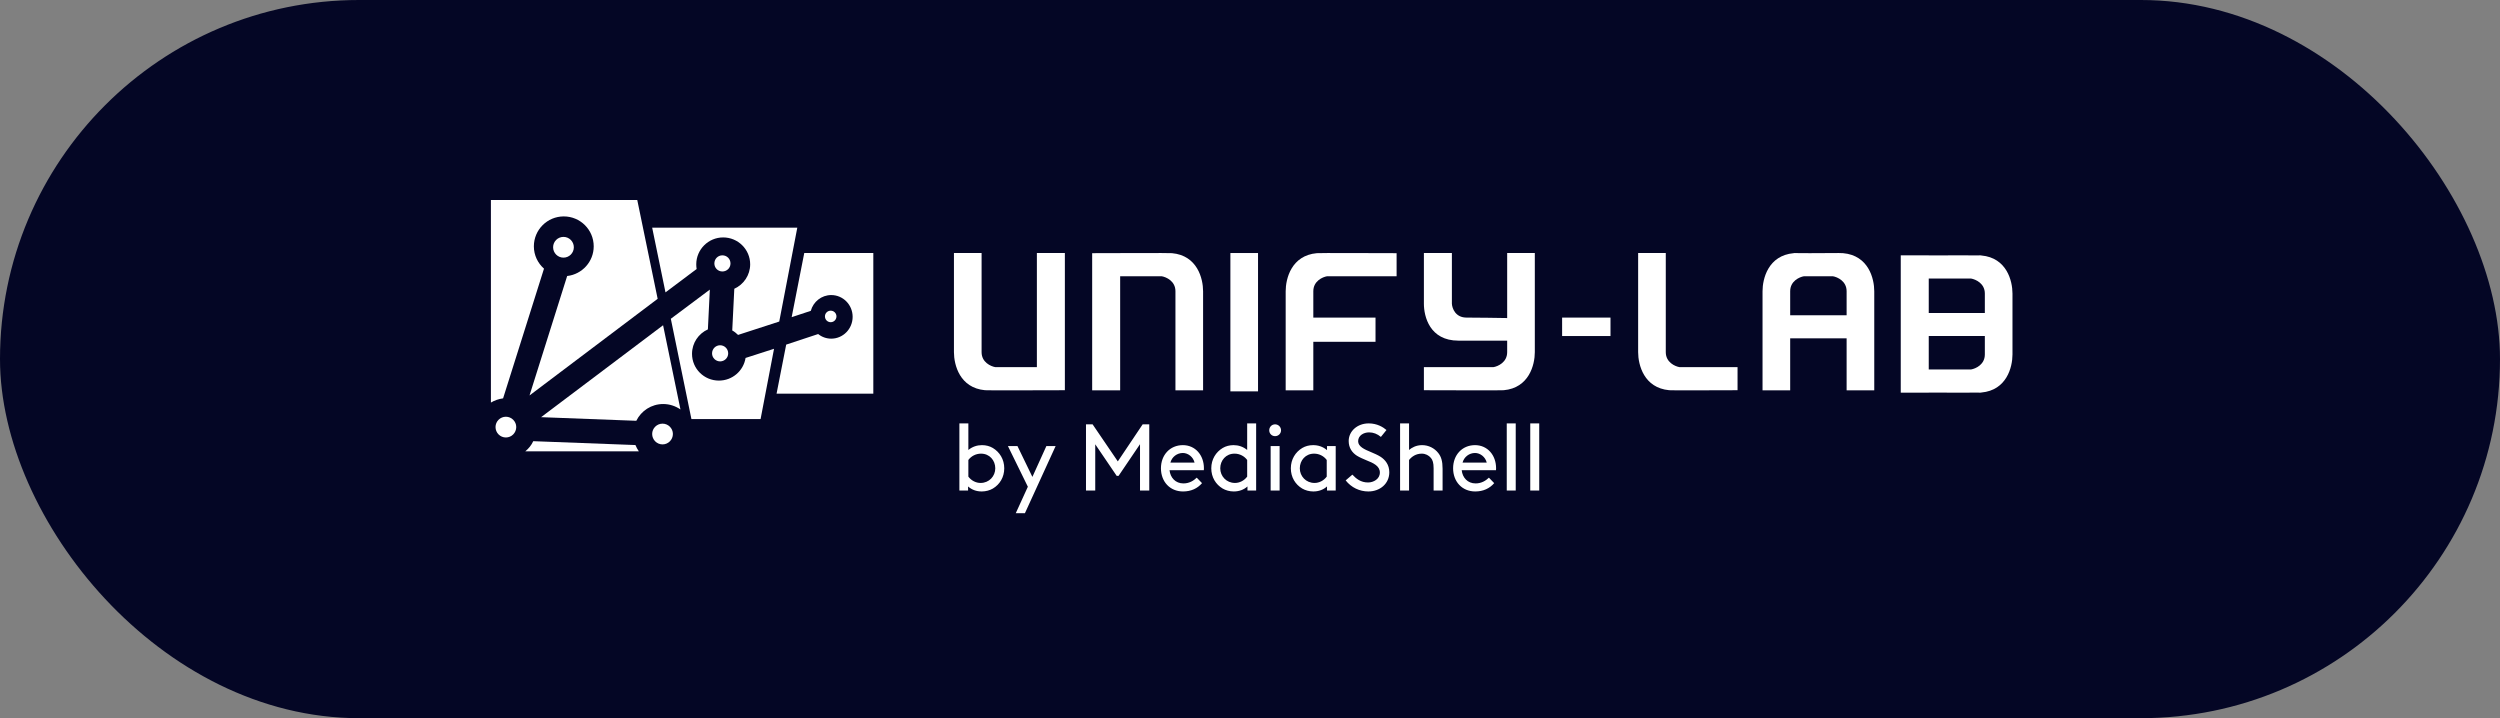
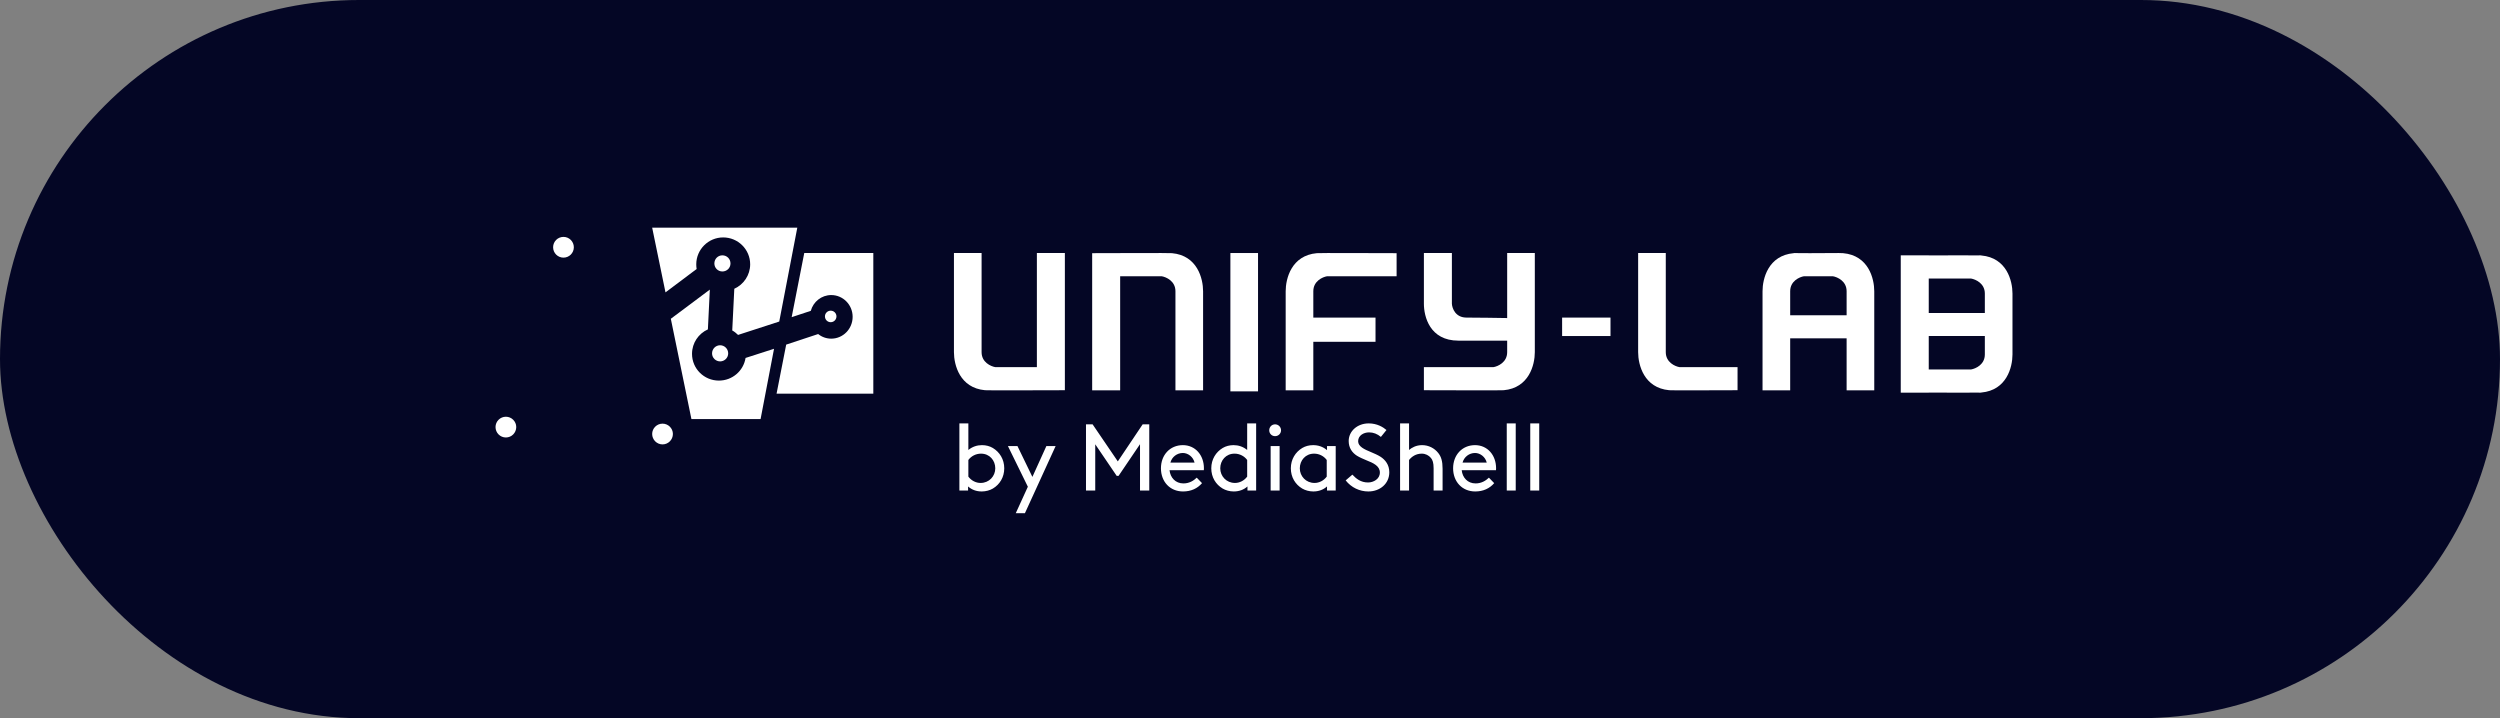
<svg xmlns="http://www.w3.org/2000/svg" width="550" height="158" viewBox="0 0 550 158" fill="none">
  <rect x="0" y="0" width="550" height="158" fill="#808080" stroke="none" />
  <rect width="550" height="158" rx="79" fill="#040625" />
  <path d="M209.868 55.666H215.95V77.478C215.95 79.71 217.977 80.606 218.991 80.775H228.113V55.666H234.271V85.848C228.755 85.848 217.517 85.921 216.71 85.848C211.135 85.34 209.868 80.268 209.868 77.478V55.666Z" fill="white" />
  <path d="M360.391 55.666H366.472V77.478C366.472 79.71 368.5 80.606 369.513 80.775H378.636H382.26V85.848C376.744 85.848 368.04 85.921 367.233 85.848C361.658 85.34 360.391 80.268 360.391 77.478V55.666Z" fill="white" />
  <path d="M264.68 85.88H258.598V64.069C258.598 61.837 256.571 60.941 255.558 60.772H246.435V85.88H240.277V55.699C245.793 55.699 257.031 55.626 257.838 55.699C263.413 56.206 264.68 61.279 264.68 64.069V85.88Z" fill="white" />
  <path d="M282.849 85.88H288.93V75.195H302.614V69.869H288.93V64.069C288.93 61.837 290.958 60.941 291.971 60.772H301.094H307.252V55.699C301.736 55.699 290.498 55.626 289.691 55.699C284.116 56.206 282.849 61.279 282.849 64.069V85.88Z" fill="white" />
  <path d="M337.66 55.666H331.578V69.972C329.61 69.938 325.065 69.869 322.633 69.869C320.2 69.869 319.474 67.84 319.415 66.826V55.666H313.257V66.826C313.257 69.616 314.524 74.942 320.859 74.942H331.578V77.478C331.578 79.71 329.551 80.606 328.537 80.775H313.257V85.848C318.772 85.848 330.01 85.921 330.818 85.848C336.393 85.34 337.66 80.268 337.66 77.478V55.666Z" fill="white" />
  <path d="M276.767 55.666H270.686V86.101H276.767V55.666Z" fill="white" />
  <path d="M343.666 69.87V73.928H354.309V69.87H343.666Z" fill="white" />
  <path fill-rule="evenodd" clip-rule="evenodd" d="M424.324 56.192L424.843 56.191C429.112 56.177 433.522 56.162 435.134 56.188C435.633 56.179 435.65 56.171 435.663 56.175C435.674 56.177 435.682 56.186 435.904 56.206C441.479 56.714 442.746 61.786 442.746 64.576V68.855V74.942V77.985C442.746 80.775 441.479 85.848 435.904 86.355C435.707 86.373 435.678 86.382 435.667 86.386C435.666 86.386 435.665 86.387 435.663 86.387C435.658 86.388 435.653 86.388 435.626 86.387C435.576 86.385 435.455 86.379 435.134 86.374C433.522 86.399 429.112 86.385 424.844 86.371H424.843L424.324 86.369V86.388H418.166V86.355V56.206V56.174H424.324V56.192ZM436.665 74.942V73.927H424.324V81.282H427.289H433.447H433.624C434.637 81.114 436.665 80.217 436.665 77.985V74.942ZM436.665 68.855V64.576C436.665 62.344 434.637 61.448 433.624 61.279H427.289H424.324V68.855H436.665Z" fill="white" />
  <path fill-rule="evenodd" clip-rule="evenodd" d="M387.758 85.88H393.84V74.435H406.256V85.88H412.338V64.069C412.338 61.279 411.071 56.206 405.496 55.699C405.032 55.657 404.246 55.663 402.616 55.676C401.546 55.685 400.11 55.696 398.163 55.699C395.522 55.695 394.997 55.673 394.878 55.667C394.851 55.666 394.846 55.666 394.841 55.667C394.839 55.668 394.838 55.668 394.837 55.668C394.826 55.672 394.797 55.681 394.6 55.699C389.025 56.206 387.758 61.279 387.758 64.069V85.88ZM406.256 69.362V64.069C406.256 61.837 404.229 60.941 403.215 60.772H396.88C395.867 60.941 393.84 61.837 393.84 64.069V69.362H406.256Z" fill="white" />
  <path d="M212.977 107.913V107.019C213.787 107.747 214.806 108.121 215.99 108.121C216.884 108.121 217.777 107.871 218.442 107.476C219.938 106.582 220.936 105.001 220.936 103.026C220.936 101.05 219.917 99.448 218.421 98.554C217.756 98.159 216.946 97.93 216.032 97.93C214.972 97.93 213.933 98.263 213.039 98.991V93.147H211.065V107.913H212.977ZM213.039 104.856V101.195C213.642 100.384 214.639 99.802 215.824 99.802C217.715 99.802 218.961 101.299 218.961 103.026C218.961 104.773 217.611 106.249 215.72 106.249C214.723 106.249 213.704 105.75 213.039 104.856ZM223.469 112.904H225.484L232.237 98.138H230.201L227.126 104.918L223.843 98.138H221.744L226.128 107.081L223.469 112.904ZM238.917 107.913H240.953V97.743L245.67 104.689H246.086L250.803 97.722V107.913H252.839V93.355H251.385L245.92 101.507L240.372 93.355H238.917V107.913ZM257.299 103.442H264.842C264.863 103.254 264.863 103.109 264.863 103.026C264.863 100.114 262.951 97.93 260.229 97.93C257.403 97.93 255.408 100.093 255.408 103.026C255.408 105.958 257.382 108.121 260.27 108.121C262.037 108.121 263.45 107.455 264.447 106.291L263.283 105.085C262.618 105.729 261.663 106.353 260.354 106.353C258.608 106.353 257.465 105.085 257.299 103.442ZM260.229 99.656C261.372 99.656 262.515 100.53 262.805 101.778H257.486C257.818 100.509 258.961 99.656 260.229 99.656ZM274.441 107.019V107.913H276.352V93.147H274.378V98.991C273.485 98.263 272.446 97.93 271.386 97.93C270.472 97.93 269.662 98.159 268.997 98.554C267.501 99.448 266.482 101.05 266.482 103.026C266.482 105.001 267.48 106.582 268.976 107.476C269.641 107.871 270.534 108.121 271.428 108.121C272.591 108.121 273.63 107.747 274.441 107.019ZM274.378 101.195V104.856C273.713 105.75 272.695 106.249 271.698 106.249C269.807 106.249 268.456 104.773 268.456 103.026C268.456 101.299 269.703 99.802 271.594 99.802C272.778 99.802 273.776 100.384 274.378 101.195ZM279.542 98.138V107.913H281.516V98.138H279.542ZM279.231 94.665C279.231 95.393 279.792 95.955 280.519 95.955C281.246 95.955 281.828 95.393 281.828 94.665C281.828 93.937 281.246 93.355 280.519 93.355C279.792 93.355 279.231 93.937 279.231 94.665ZM291.943 107.019V107.913H293.855V98.138H291.943V99.033C291.05 98.263 289.99 97.93 288.889 97.93C287.975 97.93 287.164 98.159 286.499 98.554C285.003 99.448 283.985 101.05 283.985 103.026C283.985 105.001 284.982 106.582 286.478 107.476C287.143 107.871 288.037 108.121 288.93 108.121C290.094 108.121 291.133 107.747 291.943 107.019ZM291.881 101.195V104.856C291.216 105.75 290.198 106.249 289.2 106.249C287.31 106.249 285.959 104.773 285.959 103.026C285.959 101.299 287.206 99.802 289.097 99.802C290.281 99.802 291.278 100.384 291.881 101.195ZM297.523 104.419L296.047 105.688C297.294 107.268 299.123 108.121 301.034 108.121C303.59 108.121 305.647 106.416 305.647 103.899C305.647 102.235 304.733 101.154 303.757 100.509C303.112 100.093 302.364 99.781 301.637 99.469C300.162 98.866 298.79 98.242 298.79 97.078C298.79 95.809 299.996 95.123 301.201 95.123C302.136 95.123 303.008 95.456 303.798 96.121L305.024 94.603C304.276 93.958 302.946 93.147 301.118 93.147C298.583 93.147 296.712 94.894 296.712 97.015C296.712 98.533 297.46 99.573 298.52 100.26C299.164 100.655 299.871 100.946 300.598 101.258C302.136 101.861 303.57 102.506 303.57 103.961C303.57 105.396 302.157 106.145 300.972 106.145C299.372 106.145 298.354 105.313 297.523 104.419ZM309.992 98.991V93.147H308.018V107.913H309.992V101.195C310.574 100.468 311.488 99.802 312.797 99.802C313.607 99.802 314.335 100.176 314.813 100.759C315.166 101.195 315.394 101.778 315.394 103.026V107.913H317.368V103.13C317.368 101.445 317.057 100.468 316.413 99.656C315.581 98.596 314.293 97.93 312.859 97.93C311.509 97.93 310.553 98.513 309.992 98.991ZM321.575 103.442H329.118C329.139 103.254 329.139 103.109 329.139 103.026C329.139 100.114 327.227 97.93 324.505 97.93C321.679 97.93 319.684 100.093 319.684 103.026C319.684 105.958 321.659 108.121 324.547 108.121C326.313 108.121 327.726 107.455 328.723 106.291L327.56 105.085C326.895 105.729 325.939 106.353 324.63 106.353C322.884 106.353 321.742 105.085 321.575 103.442ZM324.505 99.656C325.648 99.656 326.791 100.53 327.082 101.778H321.762C322.095 100.509 323.238 99.656 324.505 99.656ZM331.486 93.147V107.913H333.46V93.147H331.486ZM336.656 93.147V107.913H338.63V93.147H336.656Z" fill="white" />
-   <path fill-rule="evenodd" clip-rule="evenodd" d="M108 44H140.198L144.684 65.739L116.494 87L124.776 60.722C128.067 60.351 130.616 57.564 130.616 54.193C130.616 50.556 127.669 47.61 124.033 47.61C120.396 47.61 117.45 50.556 117.45 54.193C117.45 56.157 118.326 57.909 119.679 59.103L110.681 87.637C109.699 87.77 108.796 88.088 108 88.566V44ZM145.878 71.552L149.701 90.079C148.613 89.336 147.312 88.885 145.905 88.885C143.304 88.885 141.074 90.371 139.986 92.574L119.042 91.778L145.878 71.552ZM117.317 97.06L139.8 97.91C139.986 98.388 140.251 98.865 140.543 99.29H115.565C116.308 98.679 116.919 97.936 117.317 97.06Z" fill="white" />
  <path fill-rule="evenodd" clip-rule="evenodd" d="M143.477 50.087H175.405L171.434 70.74L162.373 73.683C161.999 73.312 161.573 72.967 161.093 72.702L161.546 63.529C163.599 62.601 165.038 60.533 165.038 58.147C165.038 54.886 162.373 52.234 159.094 52.234C155.843 52.234 153.178 54.886 153.178 58.147C153.178 58.491 153.204 58.836 153.258 59.181L146.408 64.324L143.477 50.087ZM170.288 76.732L167.33 92.188H152.112L147.581 70.13L156.163 63.714L155.736 72.463C153.684 73.391 152.245 75.433 152.245 77.845C152.245 81.106 154.884 83.731 158.162 83.731C161.12 83.731 163.572 81.584 164.025 78.747L170.288 76.732Z" fill="white" />
  <path fill-rule="evenodd" clip-rule="evenodd" d="M192.13 55.666H176.937L174.165 69.775L178.375 68.385C178.924 66.381 180.729 64.912 182.873 64.912C185.462 64.912 187.58 67.049 187.58 69.695C187.58 72.367 185.462 74.504 182.873 74.504C181.8 74.504 180.781 74.13 179.996 73.489L172.962 75.814L170.844 86.609H192.13V55.666Z" fill="white" />
  <path fill-rule="evenodd" clip-rule="evenodd" d="M123.964 52.116C125.223 52.116 126.245 53.139 126.245 54.398C126.245 55.658 125.223 56.681 123.964 56.681C122.706 56.681 121.684 55.658 121.684 54.398C121.684 53.139 122.706 52.116 123.964 52.116Z" fill="white" />
  <path fill-rule="evenodd" clip-rule="evenodd" d="M111.294 91.681C112.553 91.681 113.575 92.71 113.575 93.951C113.575 95.217 112.553 96.246 111.294 96.246C110.036 96.246 109.014 95.217 109.014 93.951C109.014 92.71 110.036 91.681 111.294 91.681Z" fill="white" />
  <path fill-rule="evenodd" clip-rule="evenodd" d="M145.757 93.203C147.016 93.203 148.038 94.232 148.038 95.472C148.038 96.739 147.016 97.768 145.757 97.768C144.499 97.768 143.477 96.739 143.477 95.472C143.477 94.232 144.499 93.203 145.757 93.203Z" fill="white" />
  <path fill-rule="evenodd" clip-rule="evenodd" d="M158.92 56.174C159.922 56.174 160.708 56.96 160.708 57.963C160.708 58.938 159.922 59.725 158.92 59.725C157.946 59.725 157.16 58.938 157.16 57.963C157.16 56.96 157.946 56.174 158.92 56.174Z" fill="white" />
  <path fill-rule="evenodd" clip-rule="evenodd" d="M158.427 75.957C159.395 75.957 160.201 76.743 160.201 77.746C160.201 78.721 159.395 79.507 158.427 79.507C157.46 79.507 156.653 78.721 156.653 77.746C156.653 76.743 157.46 75.957 158.427 75.957Z" fill="white" />
  <path fill-rule="evenodd" clip-rule="evenodd" d="M182.754 68.348C183.453 68.348 184.021 68.911 184.021 69.603C184.021 70.32 183.453 70.884 182.754 70.884C182.056 70.884 181.487 70.32 181.487 69.603C181.487 68.911 182.056 68.348 182.754 68.348Z" fill="white" />
</svg>